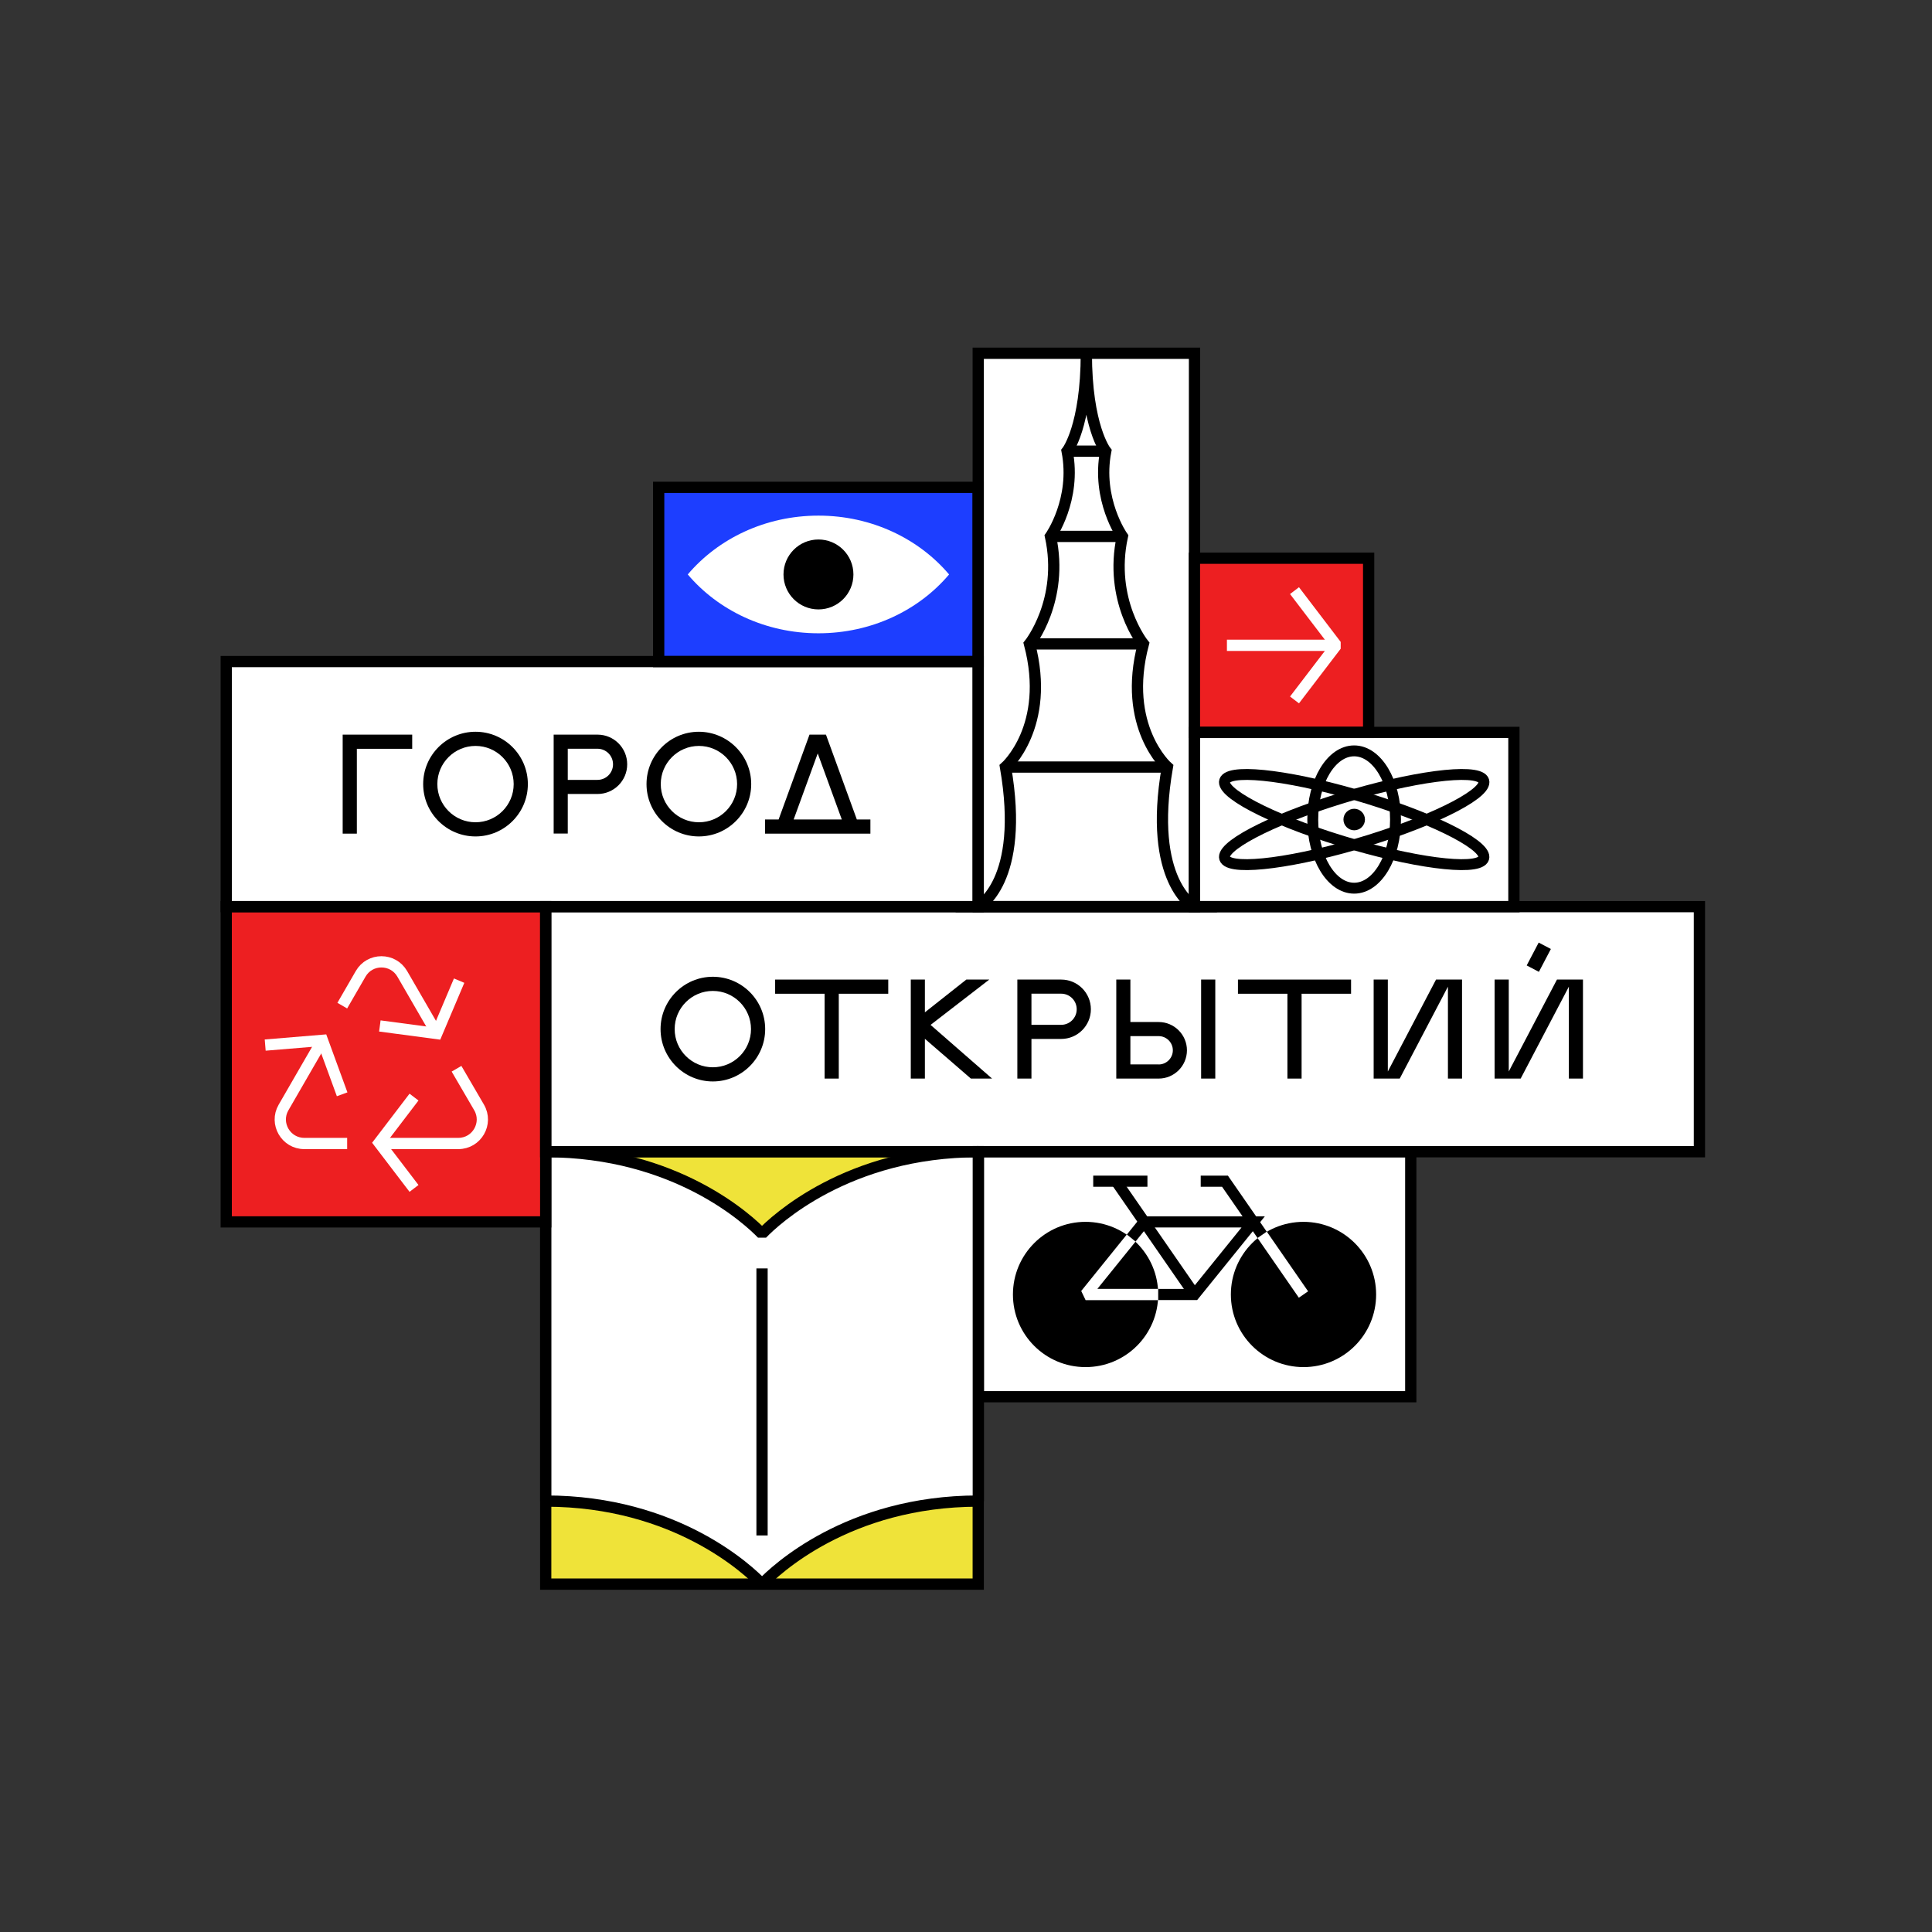
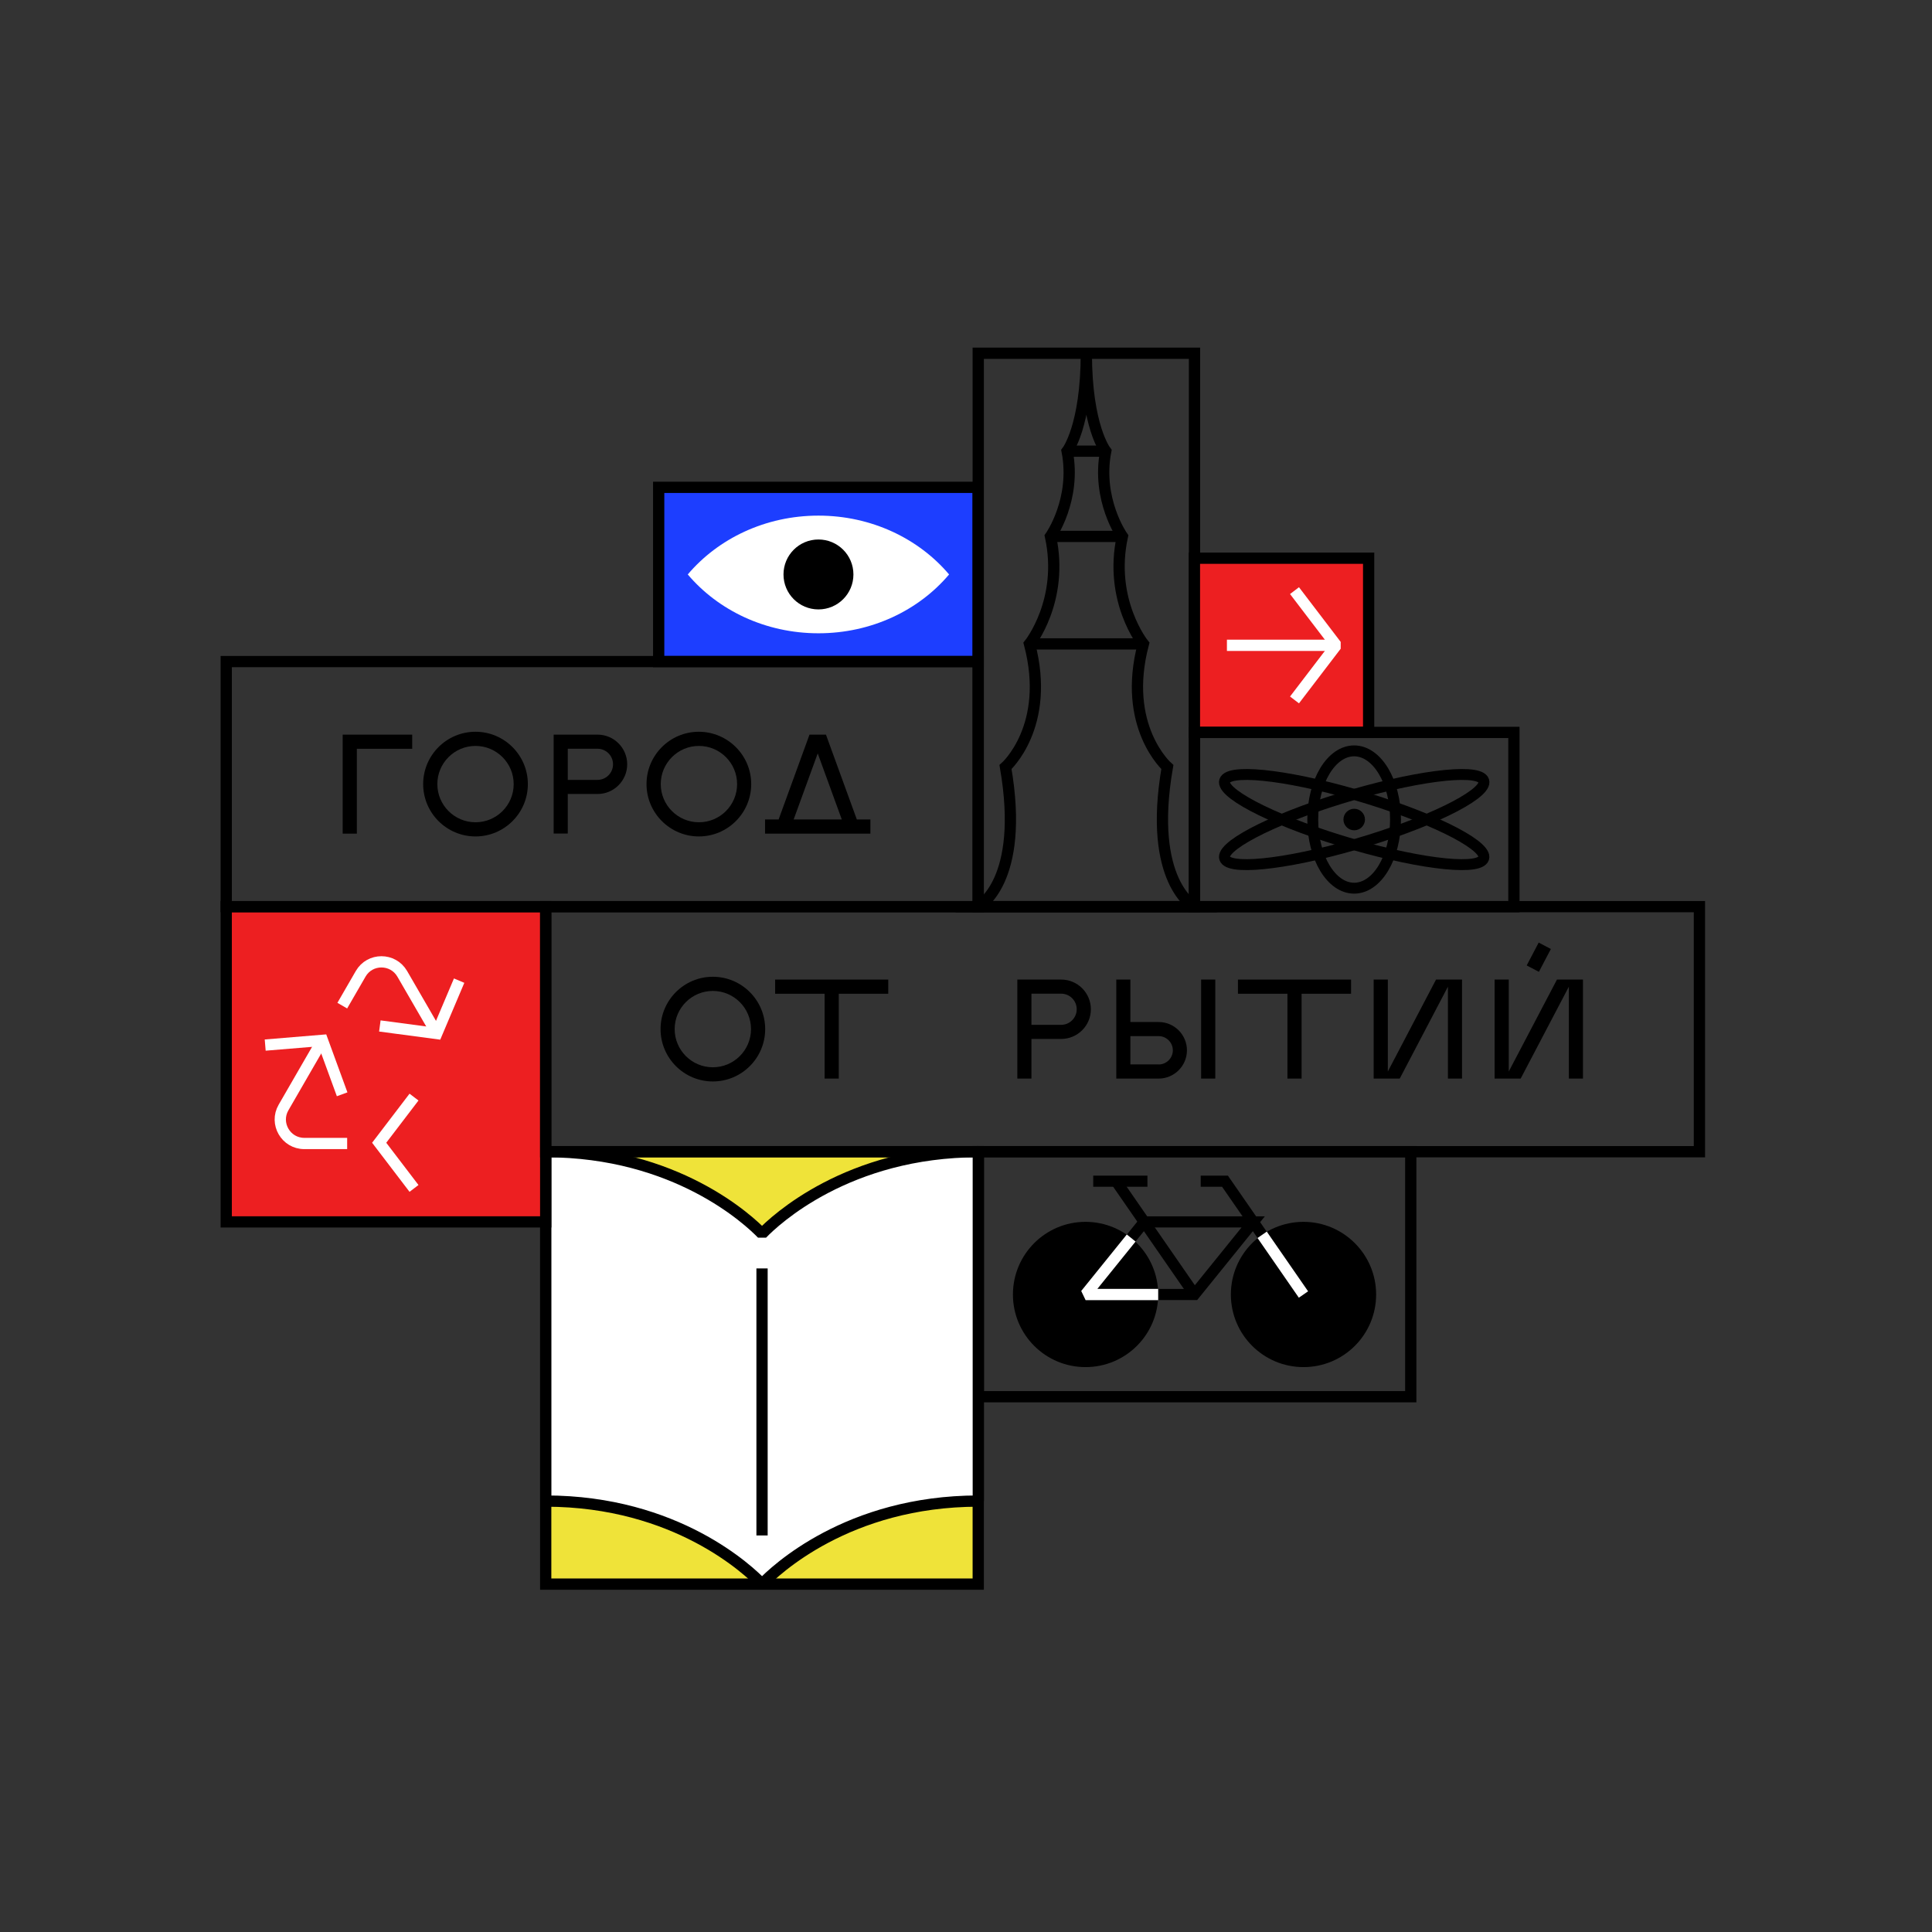
<svg xmlns="http://www.w3.org/2000/svg" width="289" height="289" viewBox="0 0 289 289" fill="none">
  <rect x="0" y="0" width="289" height="289" fill="#333333" stroke="none" />
  <g clip-path="url(#clip0_520_1581)">
-     <path d="M254.21 172.27V135.62H226.46V109.56H204.73V83.5H178.67V52.84H146.33V72.9H98.53V98.96H33.84V135.62V182.78H81.63V224.54V236.97H146.34V224.54V208.93H211.03V172.27H254.21Z" fill="white" />
    <path d="M211.03 172.27H146.34V208.93H211.03V172.27Z" stroke="black" stroke-width="1.683" stroke-miterlimit="10" />
    <path d="M173.25 193.64C173.25 199.64 168.39 204.5 162.38 204.5C156.38 204.5 151.52 199.64 151.52 193.64C151.52 187.64 156.38 182.77 162.38 182.77C168.39 182.78 173.25 187.64 173.25 193.64Z" fill="black" />
    <path d="M205.85 193.64C205.85 199.64 200.99 204.5 194.99 204.5C188.99 204.5 184.12 199.64 184.12 193.64C184.12 187.64 188.98 182.77 194.99 182.77C200.98 182.78 205.85 187.64 205.85 193.64Z" fill="black" />
    <path d="M194.98 193.64L183.24 176.69H179.61" stroke="black" stroke-width="1.665" stroke-miterlimit="10" />
    <path d="M166.95 176.69L178.68 193.64" stroke="black" stroke-width="1.665" stroke-miterlimit="10" stroke-linejoin="bevel" />
    <path d="M187.46 182.78L178.68 193.64H162.39L171.16 182.78H187.46Z" stroke="black" stroke-width="1.665" stroke-miterlimit="10" />
    <path d="M171.64 176.69H163.53" stroke="black" stroke-width="1.665" stroke-miterlimit="10" />
    <path d="M169.21 185.19L162.39 193.64H173.25" stroke="white" stroke-width="1.683" stroke-miterlimit="10" stroke-linejoin="bevel" />
    <path d="M188.8 184.71L194.98 193.64" stroke="white" stroke-width="1.683" stroke-miterlimit="10" stroke-linejoin="bevel" />
    <path d="M146.32 72.9H98.53V98.96H146.32V72.9Z" fill="#1D3EFF" />
    <path d="M146.32 72.9H98.53V98.96H146.32V72.9Z" stroke="black" stroke-width="1.683" stroke-miterlimit="10" />
    <path d="M122.43 77.13C114.49 77.13 107.42 80.57 102.88 85.93C107.41 91.28 114.48 94.73 122.43 94.73C130.37 94.73 137.44 91.29 141.97 85.93C137.44 80.58 130.37 77.13 122.43 77.13Z" fill="white" />
    <path d="M127.66 85.93C127.66 88.82 125.32 91.16 122.43 91.16C119.54 91.16 117.2 88.82 117.2 85.93C117.2 83.04 119.54 80.7 122.43 80.7C125.32 80.7 127.66 83.04 127.66 85.93Z" fill="black" />
    <path d="M178.68 52.84H146.33V135.62H178.68V52.84Z" stroke="black" stroke-width="1.683" stroke-miterlimit="10" />
    <path d="M174.62 114.74C174.62 114.74 167.76 108.68 171.03 96.32C171.03 96.32 165.81 89.81 167.89 80.24C167.89 80.24 164 74.72 165.4 67.49C165.4 67.49 162.5 63.81 162.5 52.84C162.5 63.81 159.63 67.49 159.63 67.49C161.03 74.73 157.14 80.24 157.14 80.24C159.22 89.81 154 96.32 154 96.32C157.26 108.67 150.41 114.74 150.41 114.74C153.39 131.95 146.34 135.62 146.34 135.62H178.67C178.67 135.62 171.64 131.95 174.62 114.74Z" stroke="black" stroke-width="1.683" stroke-miterlimit="10" />
-     <path d="M150.41 114.74H174.62" stroke="black" stroke-width="1.683" stroke-miterlimit="10" />
    <path d="M154 96.32H171.03" stroke="black" stroke-width="1.683" stroke-miterlimit="10" />
    <path d="M157.14 80.24H167.89" stroke="black" stroke-width="1.683" stroke-miterlimit="10" />
    <path d="M159.62 67.49H165.4" stroke="black" stroke-width="1.683" stroke-miterlimit="10" />
    <path d="M146.33 172.27H81.63V236.96H146.33V172.27Z" fill="#EFE339" />
    <path d="M146.33 172.27H81.63V236.96H146.33V172.27Z" stroke="black" stroke-width="1.683" stroke-miterlimit="10" />
    <path d="M113.99 184.55C112.08 182.58 101.19 172.28 81.64 172.27V224.54C101.19 224.55 112.09 234.97 113.99 236.96C115.9 234.97 126.79 224.55 146.34 224.54V172.27C126.79 172.28 115.89 182.58 113.99 184.55Z" fill="white" />
    <path d="M113.99 184.55C112.08 182.58 101.19 172.28 81.64 172.27V224.54C101.19 224.55 112.09 234.97 113.99 236.96C115.9 234.97 126.79 224.55 146.34 224.54V172.27C126.79 172.28 115.89 182.58 113.99 184.55Z" stroke="black" stroke-width="1.683" stroke-miterlimit="10" stroke-linejoin="bevel" />
    <path d="M113.99 229.68V189.74" stroke="black" stroke-width="1.683" stroke-miterlimit="10" stroke-linejoin="bevel" />
    <path d="M81.63 135.62H33.84V182.78H81.63V135.62Z" fill="#ED1F21" />
    <path d="M81.63 135.62H33.84V182.78H81.63V135.62Z" stroke="black" stroke-width="1.683" stroke-miterlimit="10" />
    <path d="M51.2 150.43L53.95 145.67C55.33 143.28 58.78 143.28 60.17 145.67L65.34 154.6" stroke="white" stroke-width="1.683" stroke-miterlimit="10" />
    <path d="M68.68 146.69L65.33 154.6L56.82 153.47" stroke="white" stroke-width="1.683" stroke-miterlimit="10" />
    <path d="M51.93 171.05H45.52C42.76 171.05 41.03 168.06 42.41 165.67L48.18 155.68" stroke="white" stroke-width="1.683" stroke-miterlimit="10" />
-     <path d="M68.29 159.87L71.66 165.65C73.06 168.04 71.33 171.05 68.56 171.05H57.06" stroke="white" stroke-width="1.683" stroke-miterlimit="10" />
    <path d="M61.93 177.77L56.72 170.94L61.93 164.11" stroke="white" stroke-width="1.683" stroke-miterlimit="10" />
    <path d="M39.67 156.33L48.23 155.62L51.18 163.69" stroke="white" stroke-width="1.683" stroke-miterlimit="10" />
    <path d="M204.73 83.5H178.67V109.56H204.73V83.5Z" fill="#ED1F21" />
    <path d="M204.73 83.5H178.67V109.56H204.73V83.5Z" stroke="black" stroke-width="1.683" stroke-miterlimit="10" />
    <path d="M183.53 96.53H199.88" stroke="white" stroke-width="1.683" stroke-miterlimit="10" stroke-linejoin="bevel" />
    <path d="M193.64 88.35L199.88 96.53L193.64 104.7" stroke="white" stroke-width="1.683" stroke-miterlimit="10" stroke-linejoin="bevel" />
    <path d="M146.32 98.96H33.84V135.62H146.32V98.96Z" stroke="black" stroke-width="1.683" stroke-miterlimit="10" />
    <path d="M254.21 135.62H81.63V172.28H254.21V135.62Z" stroke="black" stroke-width="1.683" stroke-miterlimit="10" />
    <path d="M106.63 146.11C110.95 146.11 114.46 149.62 114.46 153.94C114.46 158.26 110.95 161.77 106.63 161.77C102.32 161.77 98.81 158.26 98.81 153.94C98.81 149.62 102.32 146.11 106.63 146.11ZM106.63 159.65C109.78 159.65 112.34 157.09 112.34 153.94C112.34 150.79 109.78 148.23 106.63 148.23C103.48 148.23 100.92 150.79 100.92 153.94C100.92 157.09 103.48 159.65 106.63 159.65Z" fill="black" />
    <path d="M132.87 148.65H125.47V161.34H123.35V148.65H115.95V146.53H132.87V148.65Z" fill="black" />
-     <path d="M139.2 153.31L148.4 161.34H145.23L138.35 155.39V161.34H136.24V146.53H138.35V151.43L144.55 146.53H147.98L139.2 153.31Z" fill="black" />
    <path d="M154.29 155.42V161.34H152.18V146.53H158.74C161.19 146.53 163.18 148.52 163.18 150.97C163.18 153.42 161.19 155.41 158.74 155.41H154.29V155.42ZM154.29 148.65V153.3H158.73C160.02 153.3 161.06 152.26 161.06 150.97C161.06 149.68 160.02 148.64 158.73 148.64H154.29V148.65Z" fill="black" />
    <path d="M166.98 161.34V146.53H169.09V152.88H173.32C175.65 152.88 177.55 154.78 177.55 157.11C177.55 159.44 175.65 161.34 173.32 161.34H166.98ZM173.32 159.23C174.48 159.23 175.44 158.28 175.44 157.11C175.44 155.95 174.49 154.99 173.32 154.99H169.09V159.22H173.32V159.23ZM179.67 146.53H181.79V161.34H179.67V146.53Z" fill="black" />
    <path d="M209.38 161.34H205.48V146.53H207.6V160.28L214.81 146.53H218.7V161.34H216.59V147.59L209.38 161.34Z" fill="black" />
    <path d="M232.9 146.53L225.69 160.28V146.53H223.57V161.34H227.47L234.68 147.59V161.34H236.79V146.53H232.9Z" fill="black" />
    <path d="M230.165 140.998L228.372 144.416L230.196 145.373L231.989 141.955L230.165 140.998Z" fill="black" />
    <path d="M202.1 148.65H194.7V161.34H192.58V148.65H185.18V146.53H202.1V148.65Z" fill="black" />
    <path d="M78.96 117.29C78.96 121.61 75.45 125.12 71.13 125.12C66.81 125.12 63.3 121.61 63.3 117.29C63.3 112.97 66.81 109.46 71.13 109.46C75.45 109.46 78.96 112.98 78.96 117.29ZM76.84 117.29C76.84 114.14 74.28 111.58 71.13 111.58C67.98 111.58 65.42 114.14 65.42 117.29C65.42 120.44 67.98 123 71.13 123C74.28 123 76.84 120.45 76.84 117.29Z" fill="black" />
    <path d="M112.37 117.29C112.37 121.61 108.86 125.12 104.54 125.12C100.23 125.12 96.71 121.61 96.71 117.29C96.71 112.97 100.22 109.46 104.54 109.46C108.86 109.47 112.37 112.98 112.37 117.29ZM110.26 117.29C110.26 114.14 107.7 111.58 104.55 111.58C101.4 111.58 98.84 114.14 98.84 117.29C98.84 120.44 101.4 123 104.55 123C107.7 123 110.26 120.45 110.26 117.29Z" fill="black" />
    <path d="M51.26 109.89H61.66V112.01H53.38V124.7H51.26V109.89Z" fill="black" />
    <path d="M84.93 118.77V124.69H82.82V109.89H89.38C91.83 109.89 93.82 111.88 93.82 114.33C93.82 116.78 91.83 118.77 89.38 118.77H84.93ZM84.93 112.01V116.66H89.37C90.66 116.66 91.7 115.62 91.7 114.33C91.7 113.04 90.66 112 89.37 112H84.93V112.01Z" fill="black" />
    <path d="M128.17 122.58L123.55 109.89H121.09L116.47 122.58H114.44V124.7H130.2V122.58H128.17ZM118.72 122.58L122.32 112.7L125.92 122.58H118.72Z" fill="black" />
    <path d="M221.86 128.56C220.72 130.3 211.15 129.03 200.49 125.74C189.83 122.45 182.12 118.37 183.27 116.63C184.42 114.89 193.98 116.16 204.64 119.45C215.3 122.74 223.01 126.82 221.86 128.56Z" stroke="black" stroke-width="1.63" stroke-miterlimit="10" stroke-linejoin="bevel" />
    <path d="M183.27 128.56C184.41 130.3 193.98 129.03 204.64 125.74C215.3 122.45 223.01 118.37 221.87 116.63C220.73 114.89 211.16 116.16 200.5 119.45C189.84 122.74 182.13 126.82 183.27 128.56Z" stroke="black" stroke-width="1.63" stroke-miterlimit="10" stroke-linejoin="bevel" />
    <path d="M208.75 122.59C208.75 128.26 205.98 132.86 202.56 132.86C199.14 132.86 196.37 128.26 196.37 122.59C196.37 116.92 199.14 112.32 202.56 112.32C205.98 112.32 208.75 116.92 208.75 122.59Z" stroke="black" stroke-width="1.63" stroke-miterlimit="10" stroke-linejoin="bevel" />
    <path d="M226.46 109.56H178.67V135.62H226.46V109.56Z" stroke="black" stroke-width="1.683" stroke-miterlimit="10" />
    <path d="M204.18 122.59C204.18 123.48 203.46 124.2 202.57 124.2C201.68 124.2 200.96 123.48 200.96 122.59C200.96 121.7 201.68 120.98 202.57 120.98C203.46 120.98 204.18 121.7 204.18 122.59Z" fill="black" />
  </g>
  <defs>
    <clipPath id="clip0_520_1581">
      <rect width="222.06" height="185.81" fill="white" transform="translate(33 52)" />
    </clipPath>
  </defs>
</svg>